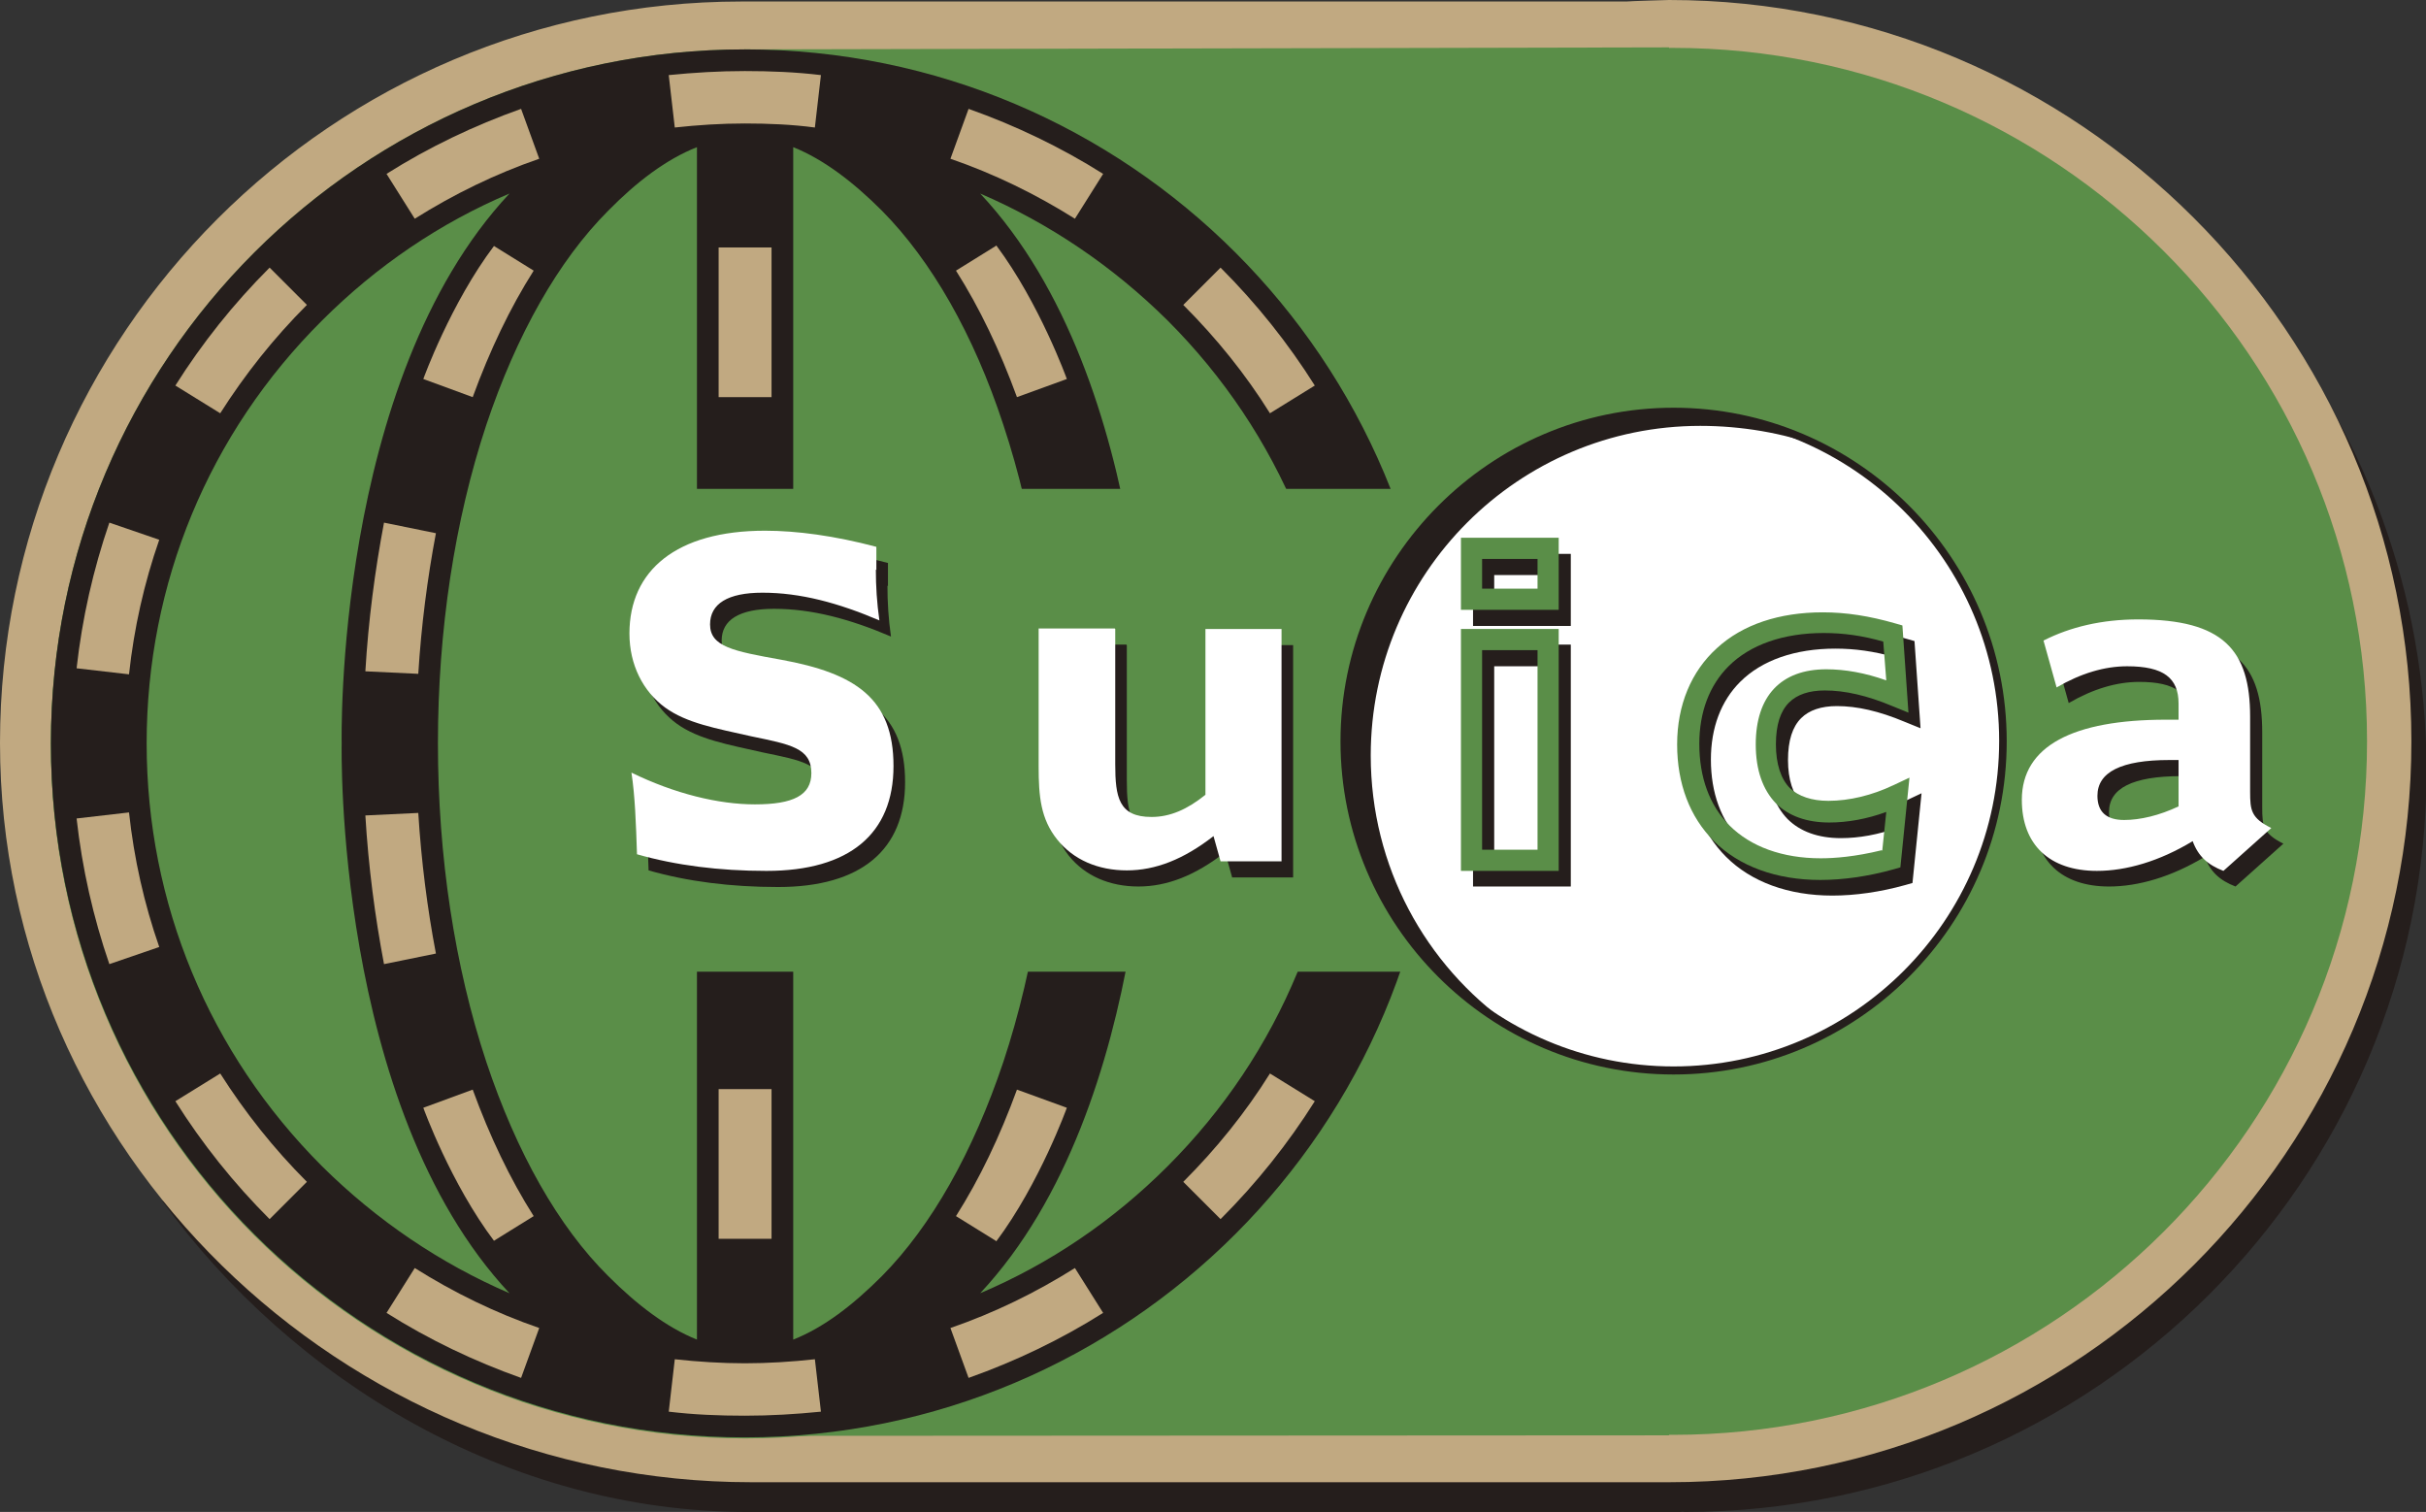
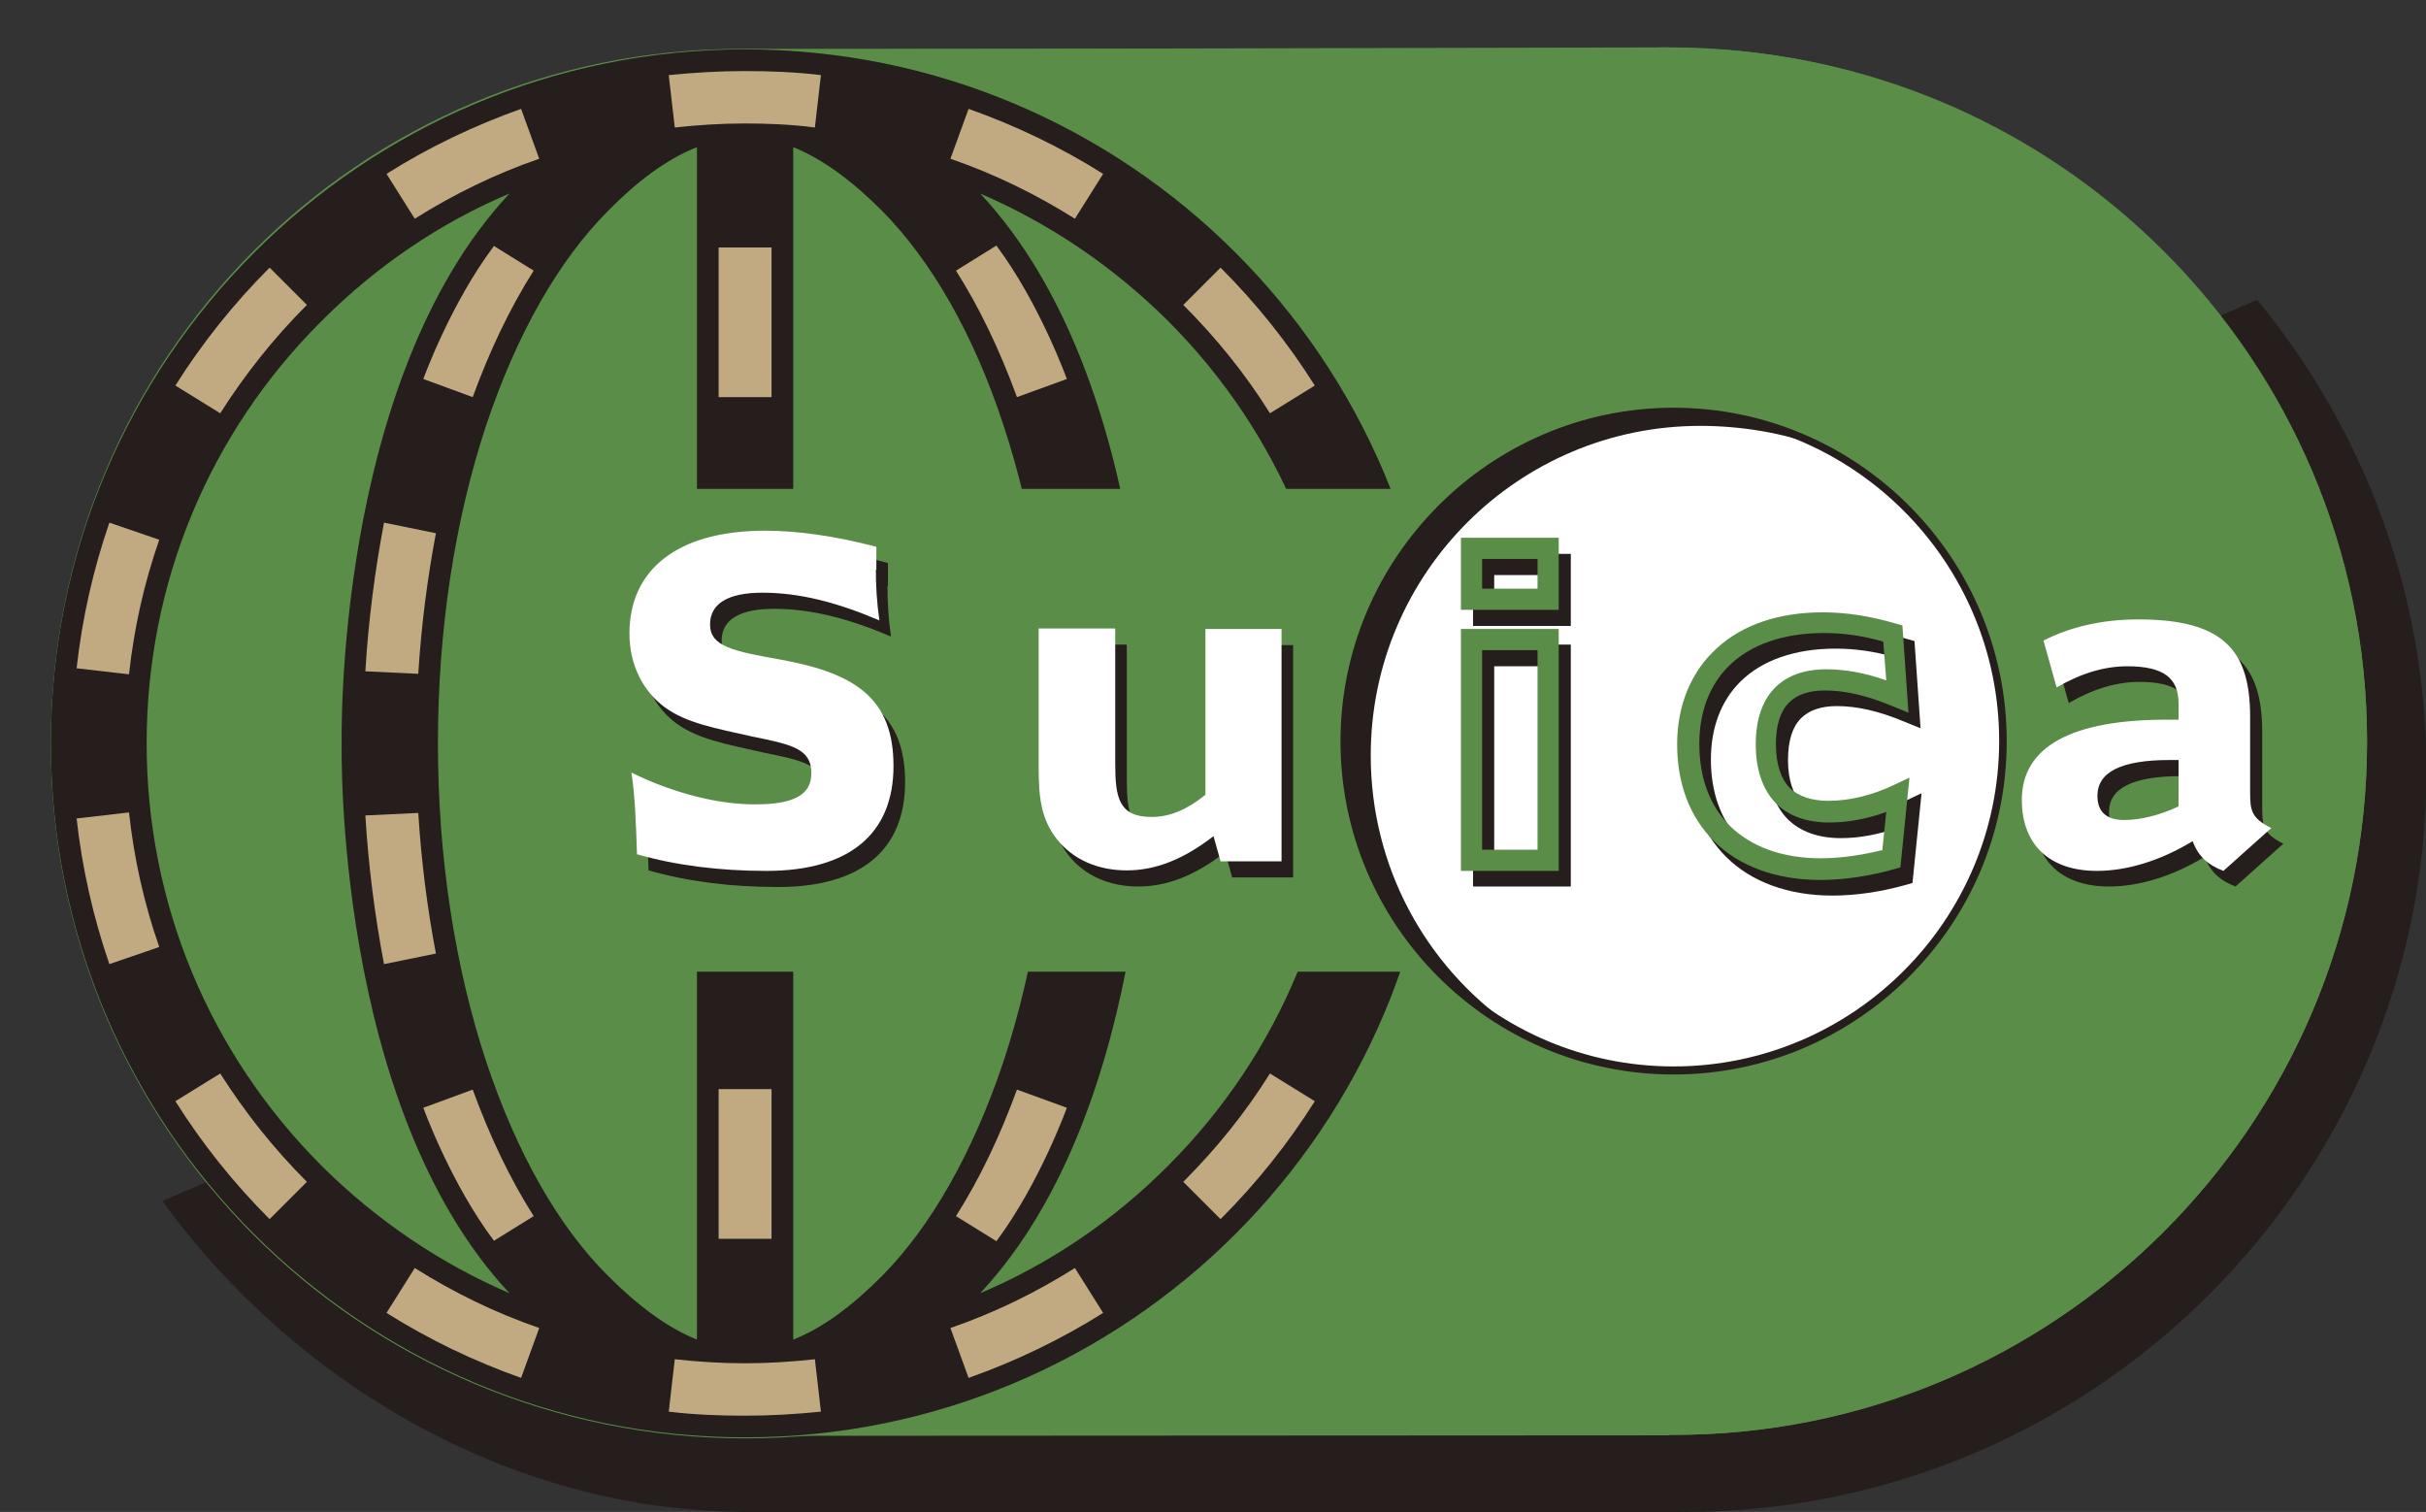
<svg xmlns="http://www.w3.org/2000/svg" id="_レイヤー_1" viewBox="0 0 48.14 30">
  <rect x="0" y="0" width="48.14" height="30" fill="#333333" stroke="none" />
  <defs>
    <style>.cls-1{fill:#fff;}.cls-2{fill:#c1a981;}.cls-3{fill:#251e1c;}.cls-4{fill:#5a8e48;}</style>
  </defs>
  <path class="cls-3" d="M3.22,23.83c2.57,3.54,6.84,6.17,11.62,6.17h.07s18.45,0,18.45,0c0-.01.07,0,.07,0,8.12,0,14.72-6.6,14.72-14.7,0-3.55-1.26-6.8-3.36-9.35" />
  <path class="cls-4" d="M33.12.94c-.28,0-.56.01-.84.03H14.71C7.11.97,1.01,7.13,1.01,14.74s6.1,13.77,13.7,13.77c.34,0,.68-.02,1.01-.04h17.33s.04,0,.07,0c7.64.06,13.85-6.15,13.85-13.75S40.73.94,33.12.94" />
-   <path class="cls-2" d="M1.88,14.74C1.88,7.66,7.64,1.91,14.71,1.91h17.58l.83-.03c7.08,0,12.84,5.75,12.84,12.82s-5.76,12.82-12.84,12.82c0,0-.07,0-.07,0H15.7s-.99.05-.99.05c-7.08,0-12.83-5.76-12.83-12.83M15.03,29.41c4,0,18.03,0,18.03,0,0,0,0,0,0,0,0,0,.07,0,.07,0,8.12,0,14.72-6.6,14.72-14.7S41.23,0,33.12,0c0,0-.75.02-.85.03H14.71C6.6.03,0,6.63,0,14.74s6.79,14.67,14.9,14.67h.13Z" />
  <polyline class="cls-4" points="33.12 28.48 14.78 28.49 14.78 .98 33.12 .94" />
  <path class="cls-4" d="M19.41,14.71c0-7.6,6.17-13.76,13.78-13.76s13.78,6.16,13.78,13.76-6.17,13.76-13.78,13.76-13.78-6.16-13.78-13.76" />
  <path class="cls-4" d="M1.01,14.78C1.01,7.16,7.18.99,14.79.99s13.78,6.17,13.78,13.79-6.17,13.76-13.78,13.76S1.01,22.39,1.01,14.78" />
-   <path class="cls-4" d="M14.78.98C7.18.98,1.01,7.14,1.01,14.75s6.17,13.77,13.77,13.77,13.77-6.17,13.77-13.77S22.39.98,14.78.98" />
  <path class="cls-3" d="M23.17,23.14c-1.09,1.09-2.35,1.94-3.72,2.52,3.49-3.73,3.33-10.91,3.33-10.91,0,0,.17-7.18-3.33-10.91,1.37.59,2.63,1.44,3.72,2.52,2.24,2.24,3.47,5.22,3.47,8.39s-1.23,6.15-3.47,8.39M15.74,26.58h0V2.92s0,0,0,0c.6.24,1.19.69,1.76,1.26.98.99,1.82,2.45,2.41,4.25.63,1.9.96,4.08.96,6.32s-.33,4.42-.96,6.32c-.6,1.79-1.43,3.26-2.41,4.25-.57.57-1.15,1.02-1.76,1.26M13.83,26.58h0c-.6-.24-1.19-.69-1.76-1.26-.99-.98-1.82-2.45-2.42-4.25-.63-1.9-.96-4.08-.96-6.32s.33-4.42.96-6.32c.6-1.79,1.43-3.26,2.42-4.25.56-.57,1.15-1.02,1.76-1.26h0v23.65ZM6.39,23.14c-2.24-2.24-3.48-5.22-3.48-8.39s1.23-6.15,3.48-8.39c1.09-1.09,2.35-1.94,3.72-2.52-3.49,3.73-3.33,10.91-3.33,10.91,0,0-.16,7.18,3.33,10.91-1.37-.59-2.63-1.44-3.72-2.52M14.78.98C7.18.98,1.01,7.14,1.01,14.75s6.17,13.77,13.77,13.77,13.77-6.17,13.77-13.77S22.39.98,14.78.98" />
  <rect class="cls-1" x="14.26" y="10.49" width="1.05" height="2.94" />
  <path class="cls-1" d="M21.94,10.37c.18.95.31,1.94.37,2.95l-1.05.05c-.06-.96-.18-1.89-.35-2.79l1.03-.21Z" />
  <rect class="cls-1" x="14.26" y="16.07" width="1.05" height="2.94" />
  <path class="cls-1" d="M21.94,19.13c.18-.95.31-1.94.37-2.95l-1.05-.05c-.06.96-.18,1.9-.35,2.79l1.03.21Z" />
  <path class="cls-2" d="M9.8,4.88l.79.49c-.47.74-.87,1.58-1.21,2.51l-.98-.36s.54-1.5,1.41-2.65" />
  <path class="cls-2" d="M10.34,2.16c-.93.33-1.83.76-2.67,1.29l.56.89c.78-.49,1.6-.89,2.47-1.19l-.36-.99Z" />
  <path class="cls-2" d="M7.62,10.37c-.18.95-.31,1.94-.37,2.95l1.05.05c.06-.96.18-1.89.35-2.79l-1.03-.21Z" />
  <path class="cls-2" d="M5.35,5.31c-.72.72-1.34,1.5-1.87,2.34l.89.55c.49-.77,1.06-1.49,1.72-2.15l-.74-.74Z" />
  <path class="cls-2" d="M2.17,10.37c-.32.93-.54,1.9-.65,2.89l1.04.12c.1-.92.3-1.81.6-2.67l-.99-.34Z" />
  <path class="cls-2" d="M13.39,2.53c.46-.05.92-.08,1.39-.08s.94.02,1.39.08l.12-1.04c-.5-.06-1-.08-1.51-.08s-1.01.03-1.51.08l.12,1.04Z" />
  <rect class="cls-2" x="14.26" y="4.91" width="1.05" height="2.97" />
  <path class="cls-2" d="M19.76,4.88l-.79.49c.47.74.87,1.58,1.21,2.51l.99-.36s-.54-1.5-1.4-2.65" />
  <path class="cls-2" d="M19.22,2.16c.93.33,1.83.76,2.67,1.29l-.56.89c-.78-.49-1.6-.89-2.47-1.19l.36-.99Z" />
  <path class="cls-2" d="M24.22,5.31c.72.72,1.34,1.5,1.87,2.34l-.89.55c-.48-.77-1.06-1.49-1.72-2.15l.74-.74Z" />
  <path class="cls-2" d="M9.8,24.62l.79-.49c-.47-.74-.87-1.58-1.21-2.51l-.98.36s.54,1.5,1.41,2.65" />
  <path class="cls-2" d="M10.34,27.34c-.93-.33-1.83-.76-2.67-1.29l.56-.89c.78.49,1.6.89,2.47,1.19l-.36.99Z" />
  <path class="cls-2" d="M7.62,19.13c-.18-.95-.31-1.94-.37-2.95l1.05-.05c.06.96.18,1.9.35,2.79l-1.03.21Z" />
  <path class="cls-2" d="M5.35,24.19c-.72-.72-1.34-1.5-1.87-2.34l.89-.55c.49.77,1.06,1.49,1.72,2.15l-.74.74Z" />
  <path class="cls-2" d="M2.17,19.13c-.32-.93-.54-1.9-.65-2.89l1.04-.12c.1.92.3,1.81.6,2.67l-.99.34Z" />
  <path class="cls-2" d="M13.27,28.01c.5.06,1,.08,1.51.08s1.01-.03,1.51-.08l-.12-1.04c-.46.05-.93.08-1.39.08s-.93-.03-1.39-.08l-.12,1.04Z" />
  <rect class="cls-2" x="14.26" y="21.61" width="1.05" height="2.97" />
  <path class="cls-2" d="M19.76,24.62l-.79-.49c.47-.74.87-1.58,1.21-2.51l.99.36s-.54,1.5-1.4,2.65" />
  <path class="cls-2" d="M19.22,27.34c.93-.33,1.83-.76,2.67-1.29l-.56-.89c-.78.49-1.6.89-2.47,1.19l.36.99Z" />
  <path class="cls-2" d="M24.22,24.19c.72-.72,1.34-1.5,1.87-2.34l-.89-.55c-.48.77-1.06,1.49-1.72,2.15l.74.74Z" />
  <rect class="cls-4" x="13.49" y="9.7" width="14.96" height="9.58" />
  <path class="cls-1" d="M26.67,14.7c0-3.61,2.93-6.54,6.54-6.54s6.54,2.93,6.54,6.54-2.93,6.54-6.54,6.54-6.54-2.93-6.54-6.54" />
  <path class="cls-3" d="M33.21,21.32c-3.65,0-6.61-2.97-6.61-6.61s2.97-6.62,6.61-6.62,6.61,2.97,6.61,6.62-2.97,6.61-6.61,6.61M33.21,8.24c-3.56,0-6.46,2.9-6.46,6.46s2.9,6.46,6.46,6.46,6.46-2.9,6.46-6.46-2.9-6.46-6.46-6.46" />
  <path class="cls-3" d="M17.61,11.62c0,.33.02.66.07,1.01-.82-.35-1.57-.55-2.32-.55-.69,0-1.04.22-1.04.63,0,.44.46.53,1.41.7,1.48.27,2.23.77,2.23,2.11s-.87,2.08-2.52,2.08c-.94,0-1.8-.11-2.57-.33-.02-.62-.04-1.16-.11-1.62.86.42,1.73.63,2.45.63.76,0,1.12-.18,1.12-.62,0-.5-.42-.57-1.19-.73-.71-.16-1.28-.26-1.71-.57-.44-.32-.71-.85-.71-1.47,0-1.25.93-2.04,2.69-2.04.63,0,1.38.1,2.21.32,0,.16,0,.33,0,.46" />
  <path class="cls-3" d="M22.36,12.8v2.68c0,.66.07,1.05.72,1.05.37,0,.71-.15,1.07-.44v-3.29h1.51v4.61h-1.21l-.14-.5c-.59.46-1.15.68-1.72.68s-1.06-.21-1.38-.61c-.33-.42-.37-.86-.37-1.45v-2.74h1.51Z" />
  <path class="cls-3" d="M44.89,14.53c0-1.32-.53-1.93-2.22-1.93-.72,0-1.35.15-1.88.42l.26.93c.48-.28.95-.42,1.4-.42.72,0,1.02.23,1.02.74v.32h-.25c-1.84,0-2.86.52-2.86,1.59,0,.89.55,1.41,1.49,1.41.58,0,1.24-.19,1.9-.59.11.3.3.47.61.59l.95-.85c-.4-.2-.42-.35-.42-.72v-1.5ZM43.46,15.4v.92c-.38.18-.76.27-1.08.27-.35,0-.53-.16-.53-.48,0-.47.47-.71,1.43-.71h.19Z" />
  <path class="cls-3" d="M29.65,13.22h1.1v3.96h-1.1v-3.96ZM29.23,17.59h1.94v-4.8h-1.94v4.8Z" />
  <path class="cls-3" d="M29.65,11.41h1.1v.59h-1.1v-.59ZM29.23,12.42h1.94v-1.43h-1.94v1.43Z" />
  <path class="cls-3" d="M37.57,17.18c-.53.13-.94.16-1.21.16-.76,0-1.39-.23-1.81-.65-.4-.4-.6-.96-.6-1.62,0-.63.2-1.16.58-1.54.43-.43,1.09-.66,1.89-.66.38,0,.76.05,1.18.17l.06.77c-.42-.15-.82-.22-1.19-.22-.9,0-1.4.53-1.4,1.49,0,.51.14.9.4,1.17.25.25.61.38,1.06.38.36,0,.75-.07,1.13-.21l-.08.77ZM37.81,15.89c-.42.2-.87.31-1.29.31-.33,0-.59-.09-.76-.25-.18-.18-.28-.48-.28-.87s.09-.66.26-.83c.16-.16.4-.24.71-.24.4,0,.84.1,1.34.31l.32.13-.12-1.73-.14-.04c-.52-.15-.98-.22-1.44-.22-.86,0-1.59.24-2.1.71-.51.46-.79,1.13-.79,1.91s.25,1.44.73,1.92c.5.5,1.24.77,2.11.77.45,0,.95-.07,1.45-.21l.14-.04.18-1.78-.34.16Z" />
  <path class="cls-1" d="M17.38,11.3c0,.33.02.66.07,1.01-.82-.35-1.57-.55-2.32-.55-.69,0-1.04.22-1.04.63,0,.44.46.53,1.41.7,1.48.27,2.23.77,2.23,2.11s-.87,2.08-2.52,2.08c-.94,0-1.8-.11-2.57-.33-.02-.62-.04-1.16-.11-1.62.86.42,1.73.63,2.45.63.76,0,1.12-.18,1.12-.62,0-.5-.42-.57-1.19-.73-.71-.16-1.28-.26-1.71-.57-.44-.32-.71-.85-.71-1.47,0-1.25.93-2.04,2.69-2.04.63,0,1.38.1,2.21.32,0,.16,0,.33,0,.46" />
  <path class="cls-1" d="M22.13,12.48v2.68c0,.66.07,1.05.72,1.05.37,0,.71-.15,1.07-.44v-3.29h1.51v4.61h-1.21l-.14-.5c-.59.46-1.15.68-1.72.68s-1.06-.21-1.38-.61c-.33-.41-.37-.86-.37-1.45v-2.74h1.51Z" />
  <path class="cls-1" d="M44.65,14.22c0-1.32-.53-1.93-2.22-1.93-.72,0-1.35.15-1.88.42l.26.93c.48-.28.95-.42,1.4-.42.72,0,1.02.23,1.02.74v.32h-.25c-1.84,0-2.86.52-2.86,1.59,0,.89.55,1.41,1.49,1.41.58,0,1.24-.19,1.9-.59.11.3.3.47.61.59l.95-.85c-.4-.2-.42-.35-.42-.72v-1.5ZM43.23,15.08v.92c-.38.18-.76.27-1.08.27-.35,0-.53-.16-.53-.48,0-.47.47-.71,1.43-.71h.19Z" />
  <path class="cls-4" d="M29.41,12.9h1.1v3.96h-1.1v-3.96ZM28.99,17.28h1.94v-4.8h-1.94v4.8Z" />
  <path class="cls-4" d="M29.41,11.09h1.1v.59h-1.1v-.59ZM28.99,12.1h1.94v-1.43h-1.94v1.43Z" />
  <path class="cls-4" d="M37.34,16.87c-.53.13-.94.16-1.21.16-.76,0-1.39-.23-1.81-.65-.4-.4-.6-.96-.6-1.62,0-.63.2-1.16.58-1.54.43-.43,1.09-.66,1.89-.66.38,0,.76.05,1.18.17l.06.77c-.42-.15-.82-.22-1.19-.22-.9,0-1.4.53-1.4,1.49,0,.51.14.9.4,1.17.25.25.61.38,1.06.38.36,0,.75-.07,1.13-.21l-.08.77ZM37.57,15.58c-.42.2-.87.31-1.29.31-.33,0-.59-.09-.76-.25-.18-.18-.28-.48-.28-.87s.09-.66.26-.83c.16-.16.4-.24.71-.24.4,0,.84.1,1.34.31l.32.13-.12-1.73-.14-.04c-.52-.15-.98-.22-1.44-.22-.86,0-1.59.24-2.1.71-.51.46-.79,1.13-.79,1.91s.25,1.44.73,1.92c.5.5,1.24.77,2.11.77.45,0,.95-.07,1.45-.21l.14-.04.18-1.78-.34.16Z" />
  <path class="cls-3" d="M29.96,20.33c-1.67-1.18-2.76-3.13-2.76-5.34,0-3.61,2.93-6.54,6.54-6.54.81,0,1.65.14,2.37.41l.04-.02c-.89-.45-1.89-.71-2.96-.71-3.61,0-6.54,2.93-6.54,6.54,0,2.44,1.33,4.56,3.31,5.69v-.04Z" />
</svg>